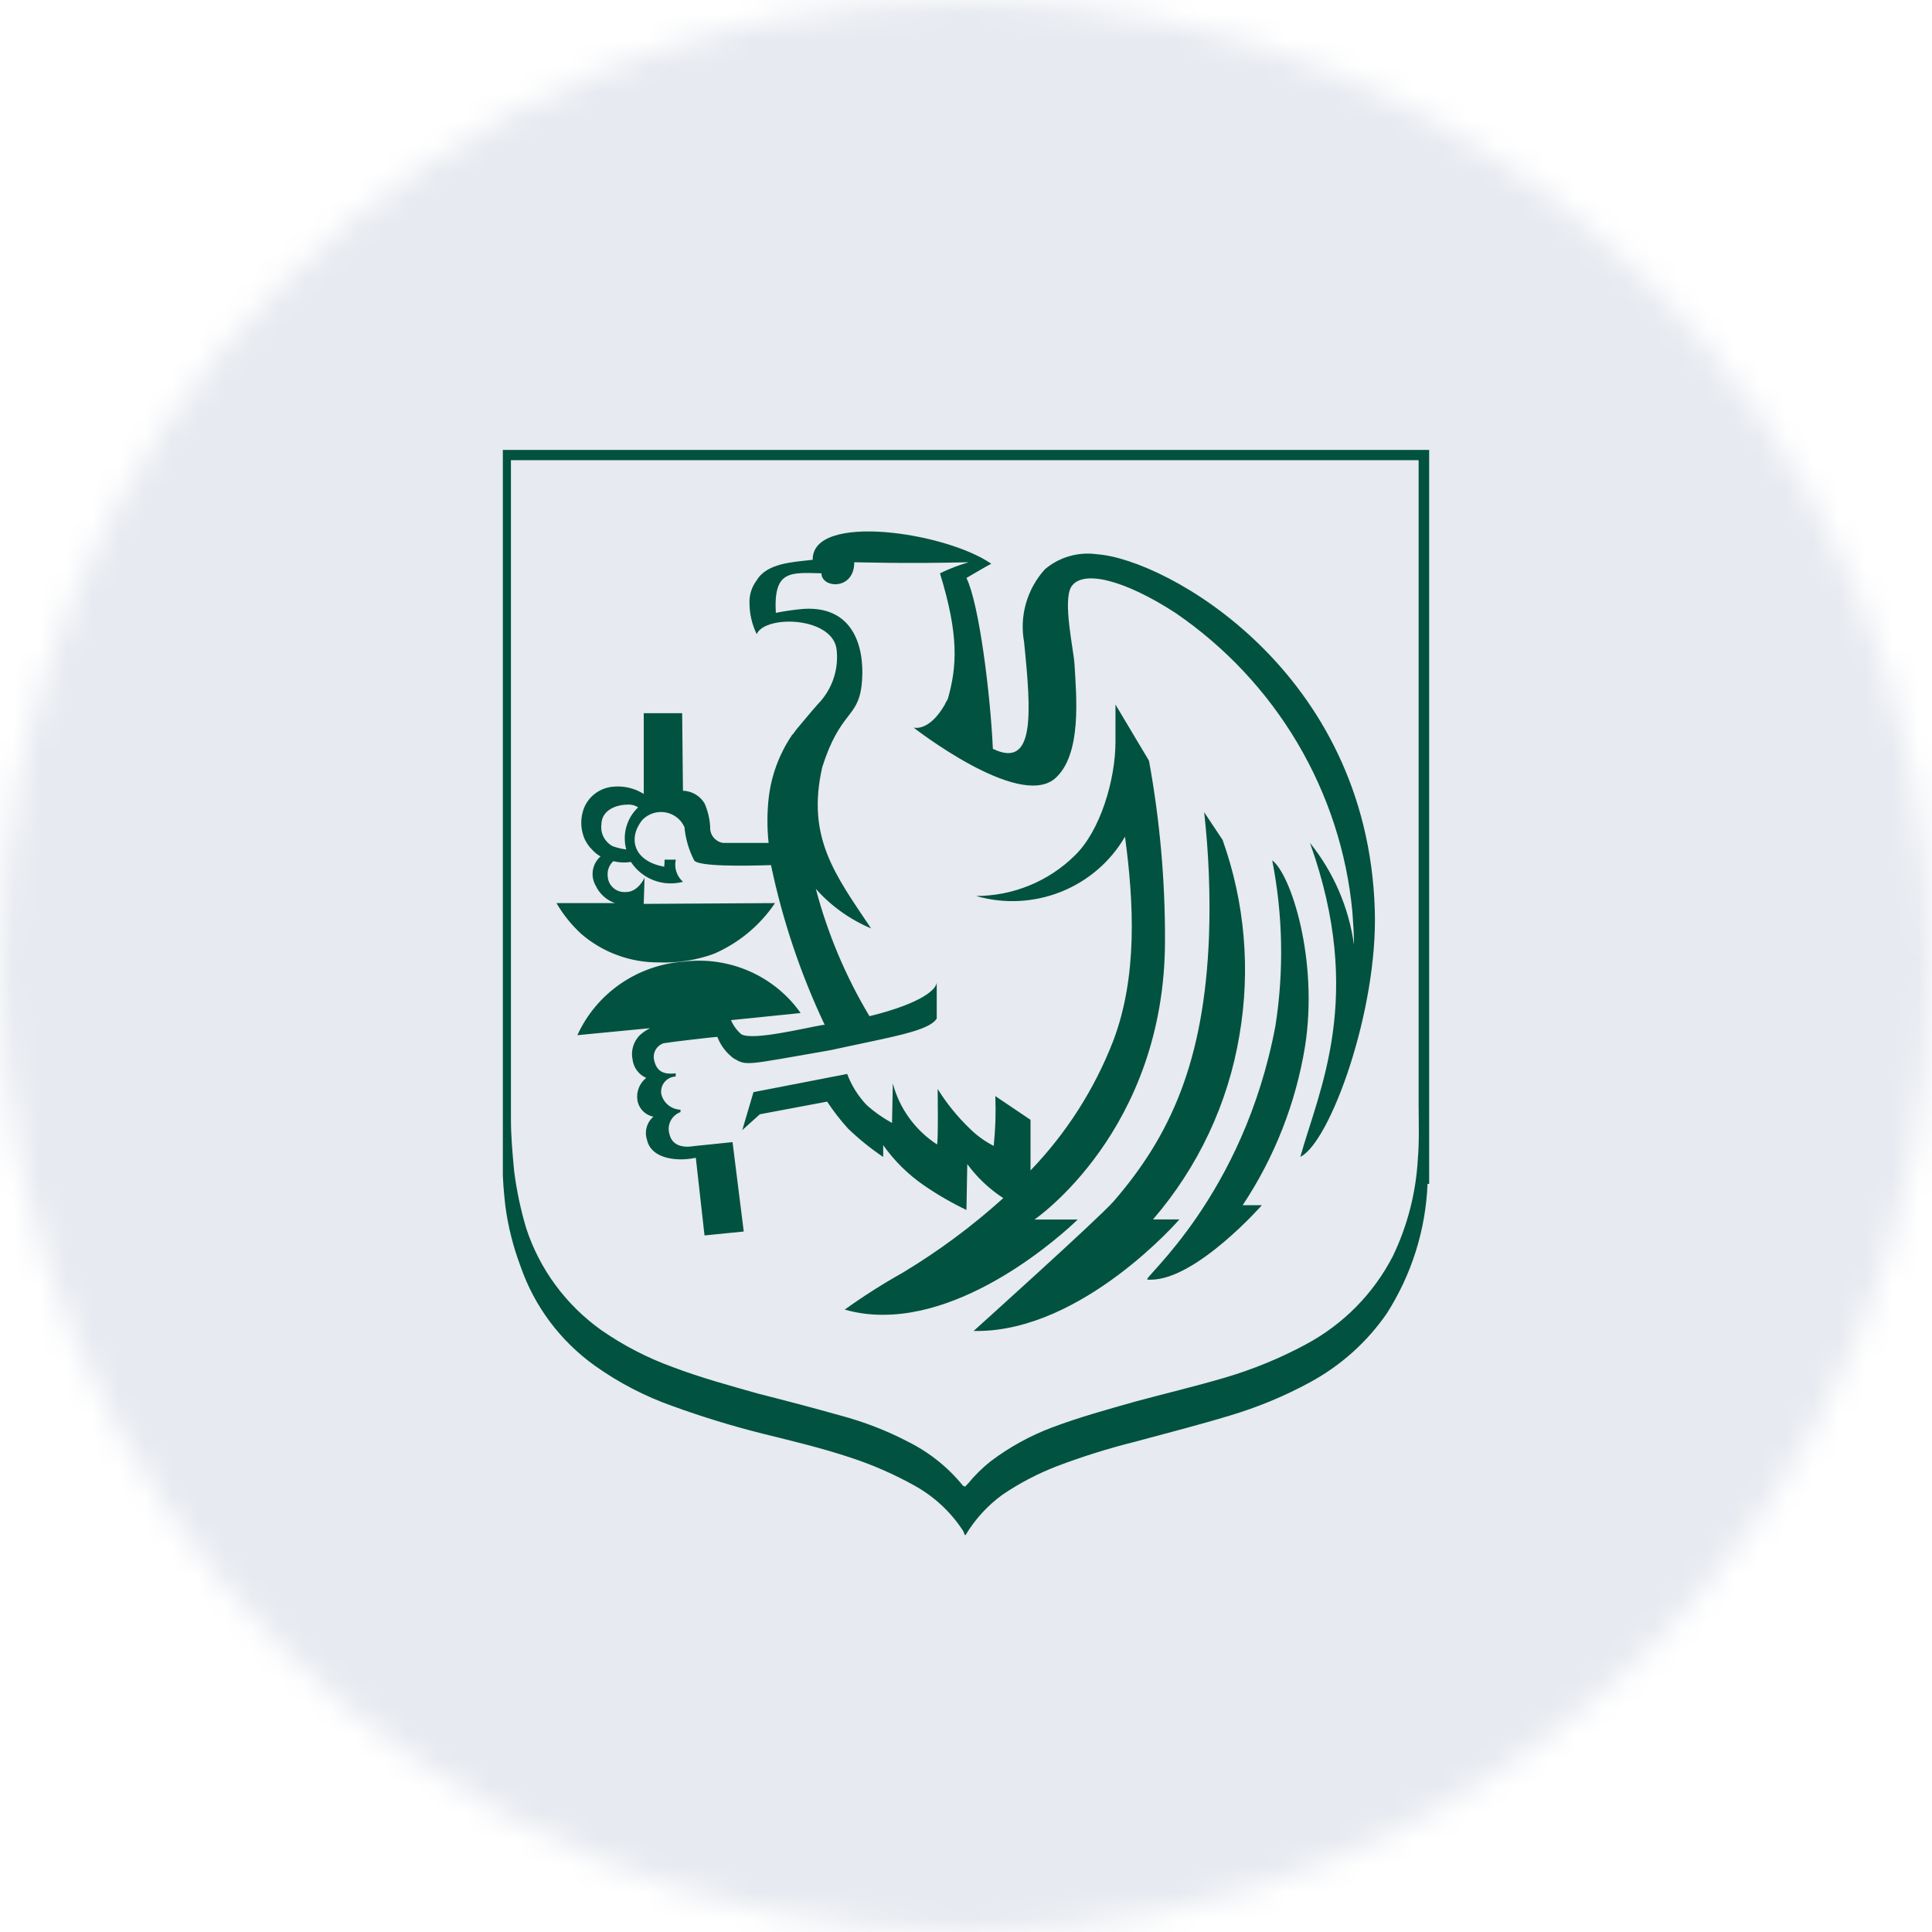
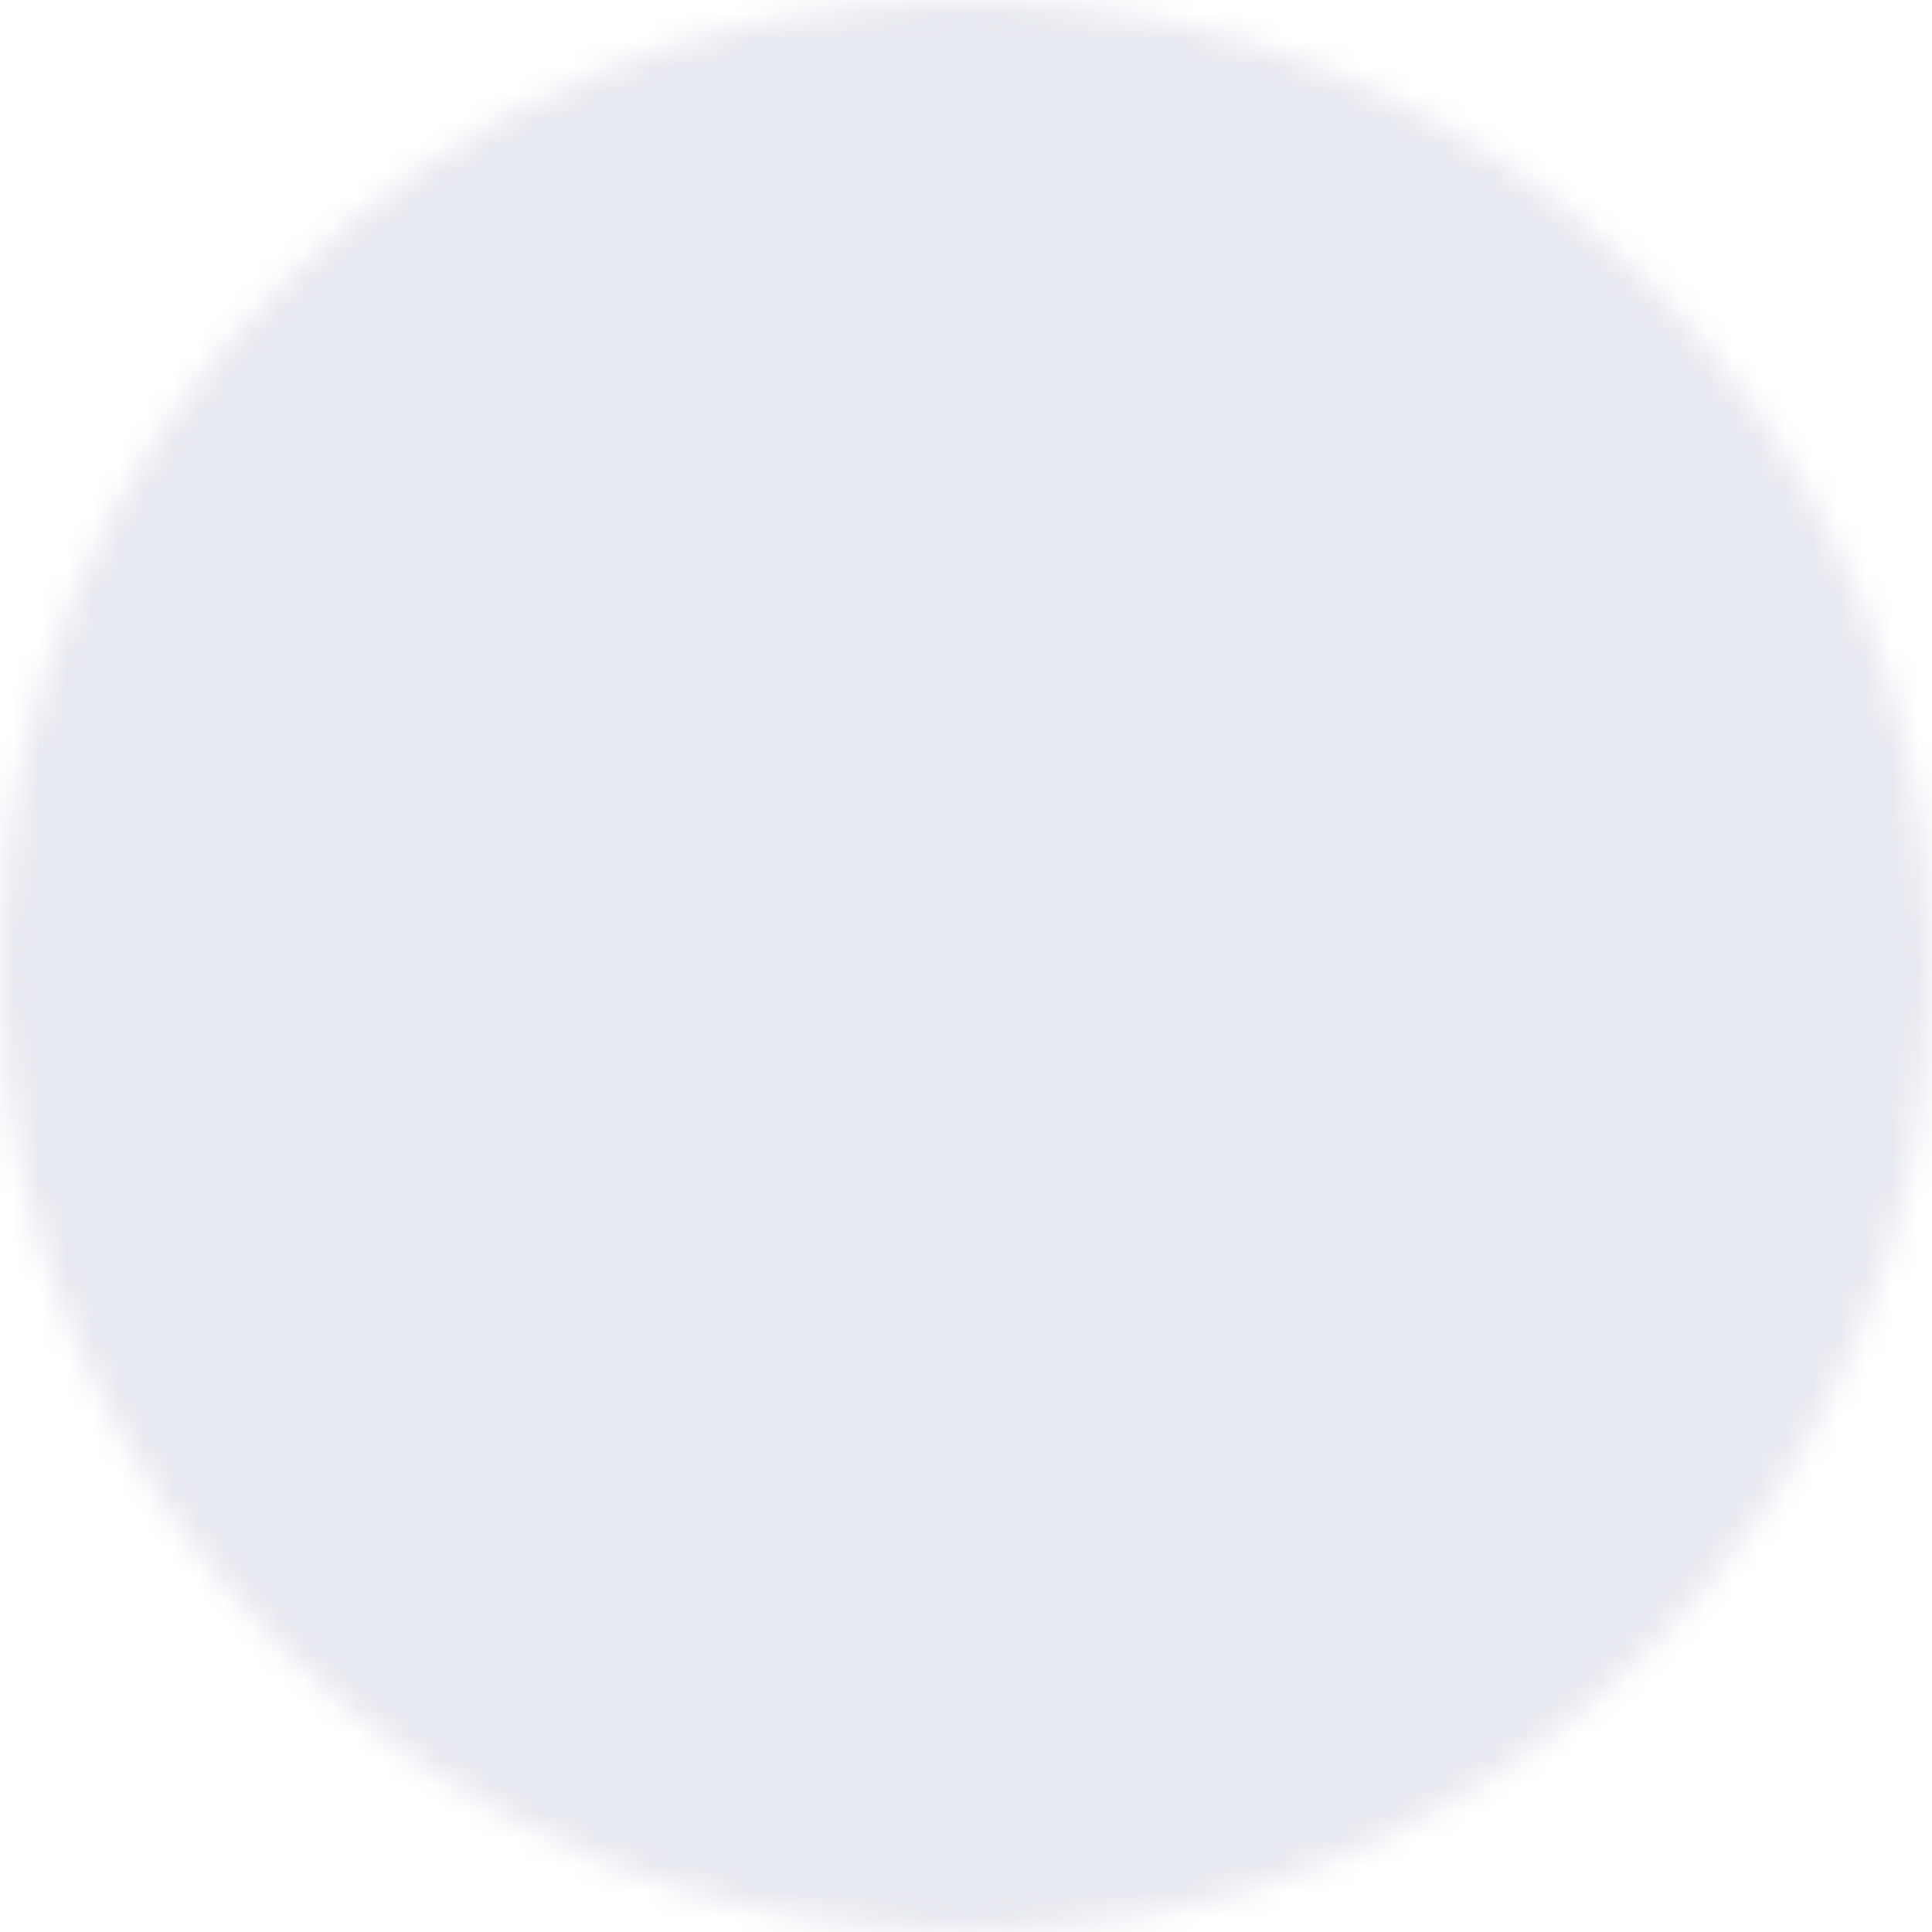
<svg xmlns="http://www.w3.org/2000/svg" width="73" height="73" viewBox="0 0 73 73" fill="none">
  <mask id="mask0_835_1297" style="mask-type:alpha" maskUnits="userSpaceOnUse" x="0" y="0" width="73" height="73">
    <circle cx="36.5" cy="36.5" r="36.5" fill="#C4C4C4" />
  </mask>
  <g mask="url(#mask0_835_1297)">
    <rect x="-26" y="-15" width="118" height="128" fill="#E7EAF0" />
-     <path d="M36.456 58C36.425 57.94 36.425 57.91 36.395 57.85C35.939 57.145 35.316 56.561 34.58 56.147C33.8 55.711 32.98 55.35 32.129 55.072C31.04 54.71 29.921 54.444 28.833 54.175C27.676 53.885 26.535 53.536 25.415 53.129C24.369 52.76 23.381 52.247 22.479 51.605C21.169 50.668 20.186 49.352 19.666 47.84C19.386 47.097 19.193 46.325 19.091 45.538C19.061 45.21 19.03 45.031 19 44.434V17H54V44.732H53.939C53.87 46.471 53.337 48.161 52.397 49.632C51.65 50.713 50.655 51.604 49.493 52.232C48.531 52.755 47.517 53.175 46.466 53.488C45.286 53.846 44.106 54.145 42.897 54.473C41.892 54.724 40.903 55.033 39.935 55.4C39.21 55.681 38.52 56.041 37.878 56.476C37.315 56.886 36.841 57.405 36.485 58H36.456ZM19.305 42.281C19.305 42.938 19.366 43.596 19.427 44.254C19.52 44.982 19.672 45.701 19.881 46.405C20.388 47.957 21.384 49.308 22.723 50.261C23.564 50.845 24.48 51.317 25.446 51.665C26.474 52.053 27.563 52.352 28.62 52.651C29.679 52.92 30.707 53.189 31.766 53.488C32.647 53.723 33.5 54.053 34.307 54.474C35.117 54.877 35.829 55.447 36.394 56.147C36.425 56.147 36.455 56.147 36.455 56.177C36.459 56.178 36.464 56.177 36.467 56.175C36.471 56.174 36.474 56.172 36.477 56.169C36.48 56.166 36.483 56.163 36.484 56.159C36.486 56.155 36.486 56.151 36.486 56.147L36.577 56.057C36.828 55.749 37.112 55.469 37.424 55.22C38.133 54.683 38.917 54.251 39.752 53.936C40.78 53.548 41.869 53.249 42.926 52.95C44.045 52.649 45.165 52.382 46.283 52.054C47.343 51.742 48.367 51.321 49.338 50.799C50.756 50.041 51.906 48.873 52.634 47.452C53.182 46.308 53.5 45.07 53.572 43.807C53.633 43.089 53.602 42.372 53.602 41.655V17.388H19.305V42.281ZM36.788 50.29C36.788 50.29 41.537 46.017 42.081 45.389C44.229 42.909 45.499 40.1 45.682 35.381C45.735 33.815 45.674 32.247 45.499 30.689L46.195 31.735C47.038 34.101 47.257 36.641 46.832 39.114C46.406 41.685 45.276 44.093 43.565 46.076H44.563C44.563 46.076 40.919 50.291 36.914 50.291L36.788 50.29ZM31.917 49.483C32.626 48.975 33.363 48.506 34.125 48.079C35.475 47.265 36.742 46.325 37.909 45.27C37.381 44.926 36.92 44.491 36.548 43.985L36.517 45.718C35.959 45.451 35.423 45.141 34.914 44.791C34.313 44.378 33.79 43.862 33.371 43.268V43.716C32.897 43.396 32.451 43.036 32.04 42.64C31.752 42.322 31.489 41.982 31.253 41.624L28.712 42.102L28.047 42.7L28.47 41.266L32.01 40.579C32.172 41.011 32.419 41.407 32.737 41.744C33.031 42.01 33.356 42.24 33.705 42.431C33.705 42.431 33.735 40.967 33.735 40.937C33.984 41.881 34.577 42.7 35.399 43.239C35.46 43.299 35.429 41.147 35.429 41.147C35.769 41.692 36.175 42.194 36.639 42.64C36.905 42.904 37.212 43.126 37.547 43.298C37.613 42.673 37.633 42.044 37.608 41.416L38.938 42.312V44.225C40.291 42.819 41.349 41.163 42.054 39.353C42.992 36.903 42.841 34.094 42.508 31.613C41.961 32.557 41.108 33.291 40.088 33.697C39.067 34.104 37.938 34.16 36.882 33.855C38.278 33.853 39.616 33.305 40.605 32.331C41.573 31.405 42.148 29.462 42.148 28.028V26.622L43.414 28.744C43.823 30.983 44.025 33.253 44.019 35.528C44.019 42.73 39.088 46.079 39.088 46.079H40.721C40.721 46.079 37.094 49.679 33.367 49.679C32.877 49.682 32.388 49.616 31.917 49.483ZM43.353 48.348C43.141 48.318 46.983 45.213 48.193 38.755C48.516 36.682 48.475 34.569 48.071 32.51C48.767 33.018 49.825 36.248 49.311 39.532C48.963 41.676 48.16 43.723 46.954 45.538H47.68C47.68 45.538 45.202 48.353 43.481 48.353C43.437 48.353 43.395 48.353 43.353 48.348ZM26.291 43.746C26.102 43.786 25.909 43.806 25.716 43.806C25.504 43.806 24.596 43.776 24.445 43.059C24.395 42.907 24.392 42.744 24.436 42.59C24.479 42.436 24.567 42.298 24.689 42.193C24.535 42.163 24.394 42.086 24.286 41.974C24.178 41.861 24.107 41.718 24.084 41.565C24.061 41.409 24.079 41.25 24.138 41.103C24.196 40.956 24.292 40.827 24.417 40.728C24.279 40.667 24.158 40.572 24.068 40.451C23.978 40.331 23.921 40.189 23.902 40.041C23.867 39.876 23.873 39.705 23.92 39.544C23.968 39.382 24.055 39.234 24.175 39.114C24.291 39.009 24.422 38.92 24.562 38.849L21.816 39.114C22.17 38.336 22.73 37.666 23.438 37.177C24.146 36.688 24.974 36.397 25.836 36.334C26.681 36.23 27.54 36.356 28.318 36.698C29.096 37.04 29.765 37.586 30.252 38.277L27.621 38.545C27.708 38.752 27.843 38.936 28.014 39.083C28.468 39.325 30.404 38.842 31.1 38.725H31.161C30.249 36.797 29.569 34.772 29.132 32.688C28.164 32.719 26.379 32.749 26.228 32.508C26.027 32.116 25.902 31.69 25.862 31.252C25.797 31.107 25.697 30.98 25.57 30.882C25.443 30.785 25.293 30.72 25.135 30.694C24.976 30.668 24.814 30.681 24.662 30.732C24.509 30.784 24.373 30.872 24.264 30.988C23.721 31.673 23.93 32.537 25.099 32.749C25.091 32.741 25.111 32.698 25.111 32.482H25.534C25.501 32.633 25.508 32.79 25.556 32.937C25.604 33.084 25.69 33.216 25.807 33.319C25.441 33.416 25.053 33.396 24.7 33.261C24.346 33.126 24.045 32.884 23.84 32.569C23.618 32.604 23.392 32.594 23.174 32.539C23.096 32.61 23.036 32.699 22.999 32.798C22.962 32.897 22.95 33.002 22.962 33.107C22.966 33.192 22.987 33.276 23.024 33.353C23.062 33.429 23.115 33.498 23.18 33.554C23.245 33.61 23.321 33.652 23.403 33.678C23.486 33.704 23.572 33.713 23.658 33.705C24.112 33.705 24.354 33.167 24.354 33.167L24.323 34.153L29.284 34.123C28.718 34.964 27.92 35.627 26.985 36.035C26.318 36.28 25.609 36.392 24.898 36.364C23.819 36.372 22.776 35.989 21.963 35.288C21.594 34.949 21.278 34.556 21.027 34.123H23.235C23.076 34.067 22.93 33.98 22.805 33.867C22.68 33.754 22.58 33.617 22.509 33.466C22.406 33.289 22.369 33.082 22.402 32.881C22.435 32.679 22.538 32.495 22.692 32.36C22.577 32.297 22.474 32.215 22.387 32.119C22.238 31.976 22.124 31.803 22.054 31.61C21.933 31.272 21.933 30.903 22.054 30.565C22.136 30.343 22.278 30.148 22.465 30.001C22.652 29.854 22.877 29.76 23.114 29.73C23.537 29.677 23.965 29.772 24.324 29.999V26.948H25.775L25.805 29.877C25.971 29.883 26.133 29.93 26.275 30.013C26.418 30.097 26.537 30.214 26.622 30.355C26.746 30.639 26.818 30.943 26.834 31.252C26.826 31.393 26.871 31.532 26.96 31.642C27.049 31.752 27.177 31.826 27.318 31.849H29.042C28.982 31.293 28.982 30.732 29.042 30.176C29.136 29.321 29.437 28.501 29.919 27.785C29.919 27.781 29.92 27.777 29.921 27.774C29.923 27.77 29.925 27.767 29.928 27.764C29.931 27.761 29.934 27.759 29.938 27.757C29.942 27.756 29.946 27.755 29.95 27.755C30.044 27.62 30.146 27.491 30.255 27.367C30.527 27.038 30.86 26.649 30.89 26.62C31.153 26.354 31.355 26.034 31.48 25.683C31.605 25.332 31.652 24.958 31.616 24.588C31.525 23.303 28.924 23.213 28.591 23.96C28.415 23.596 28.322 23.198 28.319 22.795C28.306 22.484 28.402 22.177 28.591 21.928C28.985 21.271 29.952 21.241 30.708 21.151C30.678 19.358 35.73 20.105 37.455 21.301C37.272 21.391 36.517 21.839 36.517 21.839C37.001 22.825 37.424 26.262 37.515 28.294C39.118 29.071 38.967 26.949 38.695 24.259C38.606 23.772 38.63 23.271 38.767 22.795C38.903 22.319 39.147 21.879 39.482 21.51C39.749 21.282 40.063 21.114 40.403 21.016C40.742 20.918 41.098 20.893 41.448 20.942C44.049 21.123 51.673 25.335 51.946 34.388C52.068 38.182 50.252 43.173 49.133 43.711C49.829 41.201 51.584 37.675 49.496 31.847C50.392 32.961 50.966 34.293 51.16 35.703C51.16 35.284 51.13 34.866 51.099 34.447C50.886 32.197 50.176 30.02 49.021 28.07C47.865 26.119 46.292 24.442 44.411 23.156C42.475 21.901 40.902 21.512 40.478 22.17C40.146 22.707 40.569 24.56 40.6 25.098C40.661 26.233 40.906 28.535 39.844 29.431C38.451 30.566 34.519 27.491 34.519 27.491C34.519 27.491 35.094 27.672 35.699 26.625C35.729 26.535 35.79 26.475 35.821 26.384C36.153 25.188 36.244 24.023 35.516 21.662C35.866 21.492 36.23 21.352 36.604 21.244C34.335 21.304 32.339 21.244 32.278 21.244C32.278 22.319 31.038 22.23 31.038 21.662C29.858 21.632 29.223 21.541 29.314 23.156C29.664 23.087 30.017 23.037 30.373 23.006C32.4 22.886 32.702 24.71 32.551 25.935C32.4 27.131 31.734 26.891 31.069 28.983C30.464 31.643 31.552 33.047 32.914 35.08C32.113 34.742 31.4 34.232 30.826 33.586C31.271 35.275 31.953 36.895 32.853 38.397C34.91 37.889 35.394 37.351 35.394 37.112V38.487C35.089 38.965 33.7 39.174 31.371 39.682C28.103 40.25 28.224 40.28 27.709 39.983C27.436 39.775 27.226 39.496 27.104 39.177C27.013 39.177 25.44 39.358 25.077 39.418C24.949 39.46 24.841 39.548 24.774 39.663C24.707 39.779 24.685 39.915 24.713 40.046C24.804 40.464 25.046 40.614 25.53 40.554V40.675C25.449 40.678 25.37 40.699 25.298 40.735C25.226 40.771 25.162 40.822 25.11 40.884C25.059 40.946 25.021 41.018 25 41.095C24.979 41.172 24.974 41.253 24.986 41.332C25.023 41.497 25.114 41.645 25.245 41.753C25.377 41.862 25.541 41.924 25.712 41.93V42.02C25.553 42.078 25.421 42.193 25.343 42.342C25.264 42.491 25.245 42.664 25.288 42.826C25.41 43.424 26.045 43.335 26.227 43.304L27.679 43.155L28.102 46.532L26.62 46.681L26.291 43.746ZM22.723 31.165C22.704 31.326 22.734 31.489 22.81 31.632C22.885 31.776 23.003 31.894 23.147 31.972C23.303 32.029 23.465 32.07 23.631 32.092H23.661C23.586 31.812 23.588 31.517 23.667 31.238C23.746 30.959 23.9 30.706 24.112 30.506C23.993 30.427 23.851 30.391 23.708 30.403C23.29 30.405 22.723 30.605 22.723 31.165Z" fill="#015240" />
  </g>
</svg>